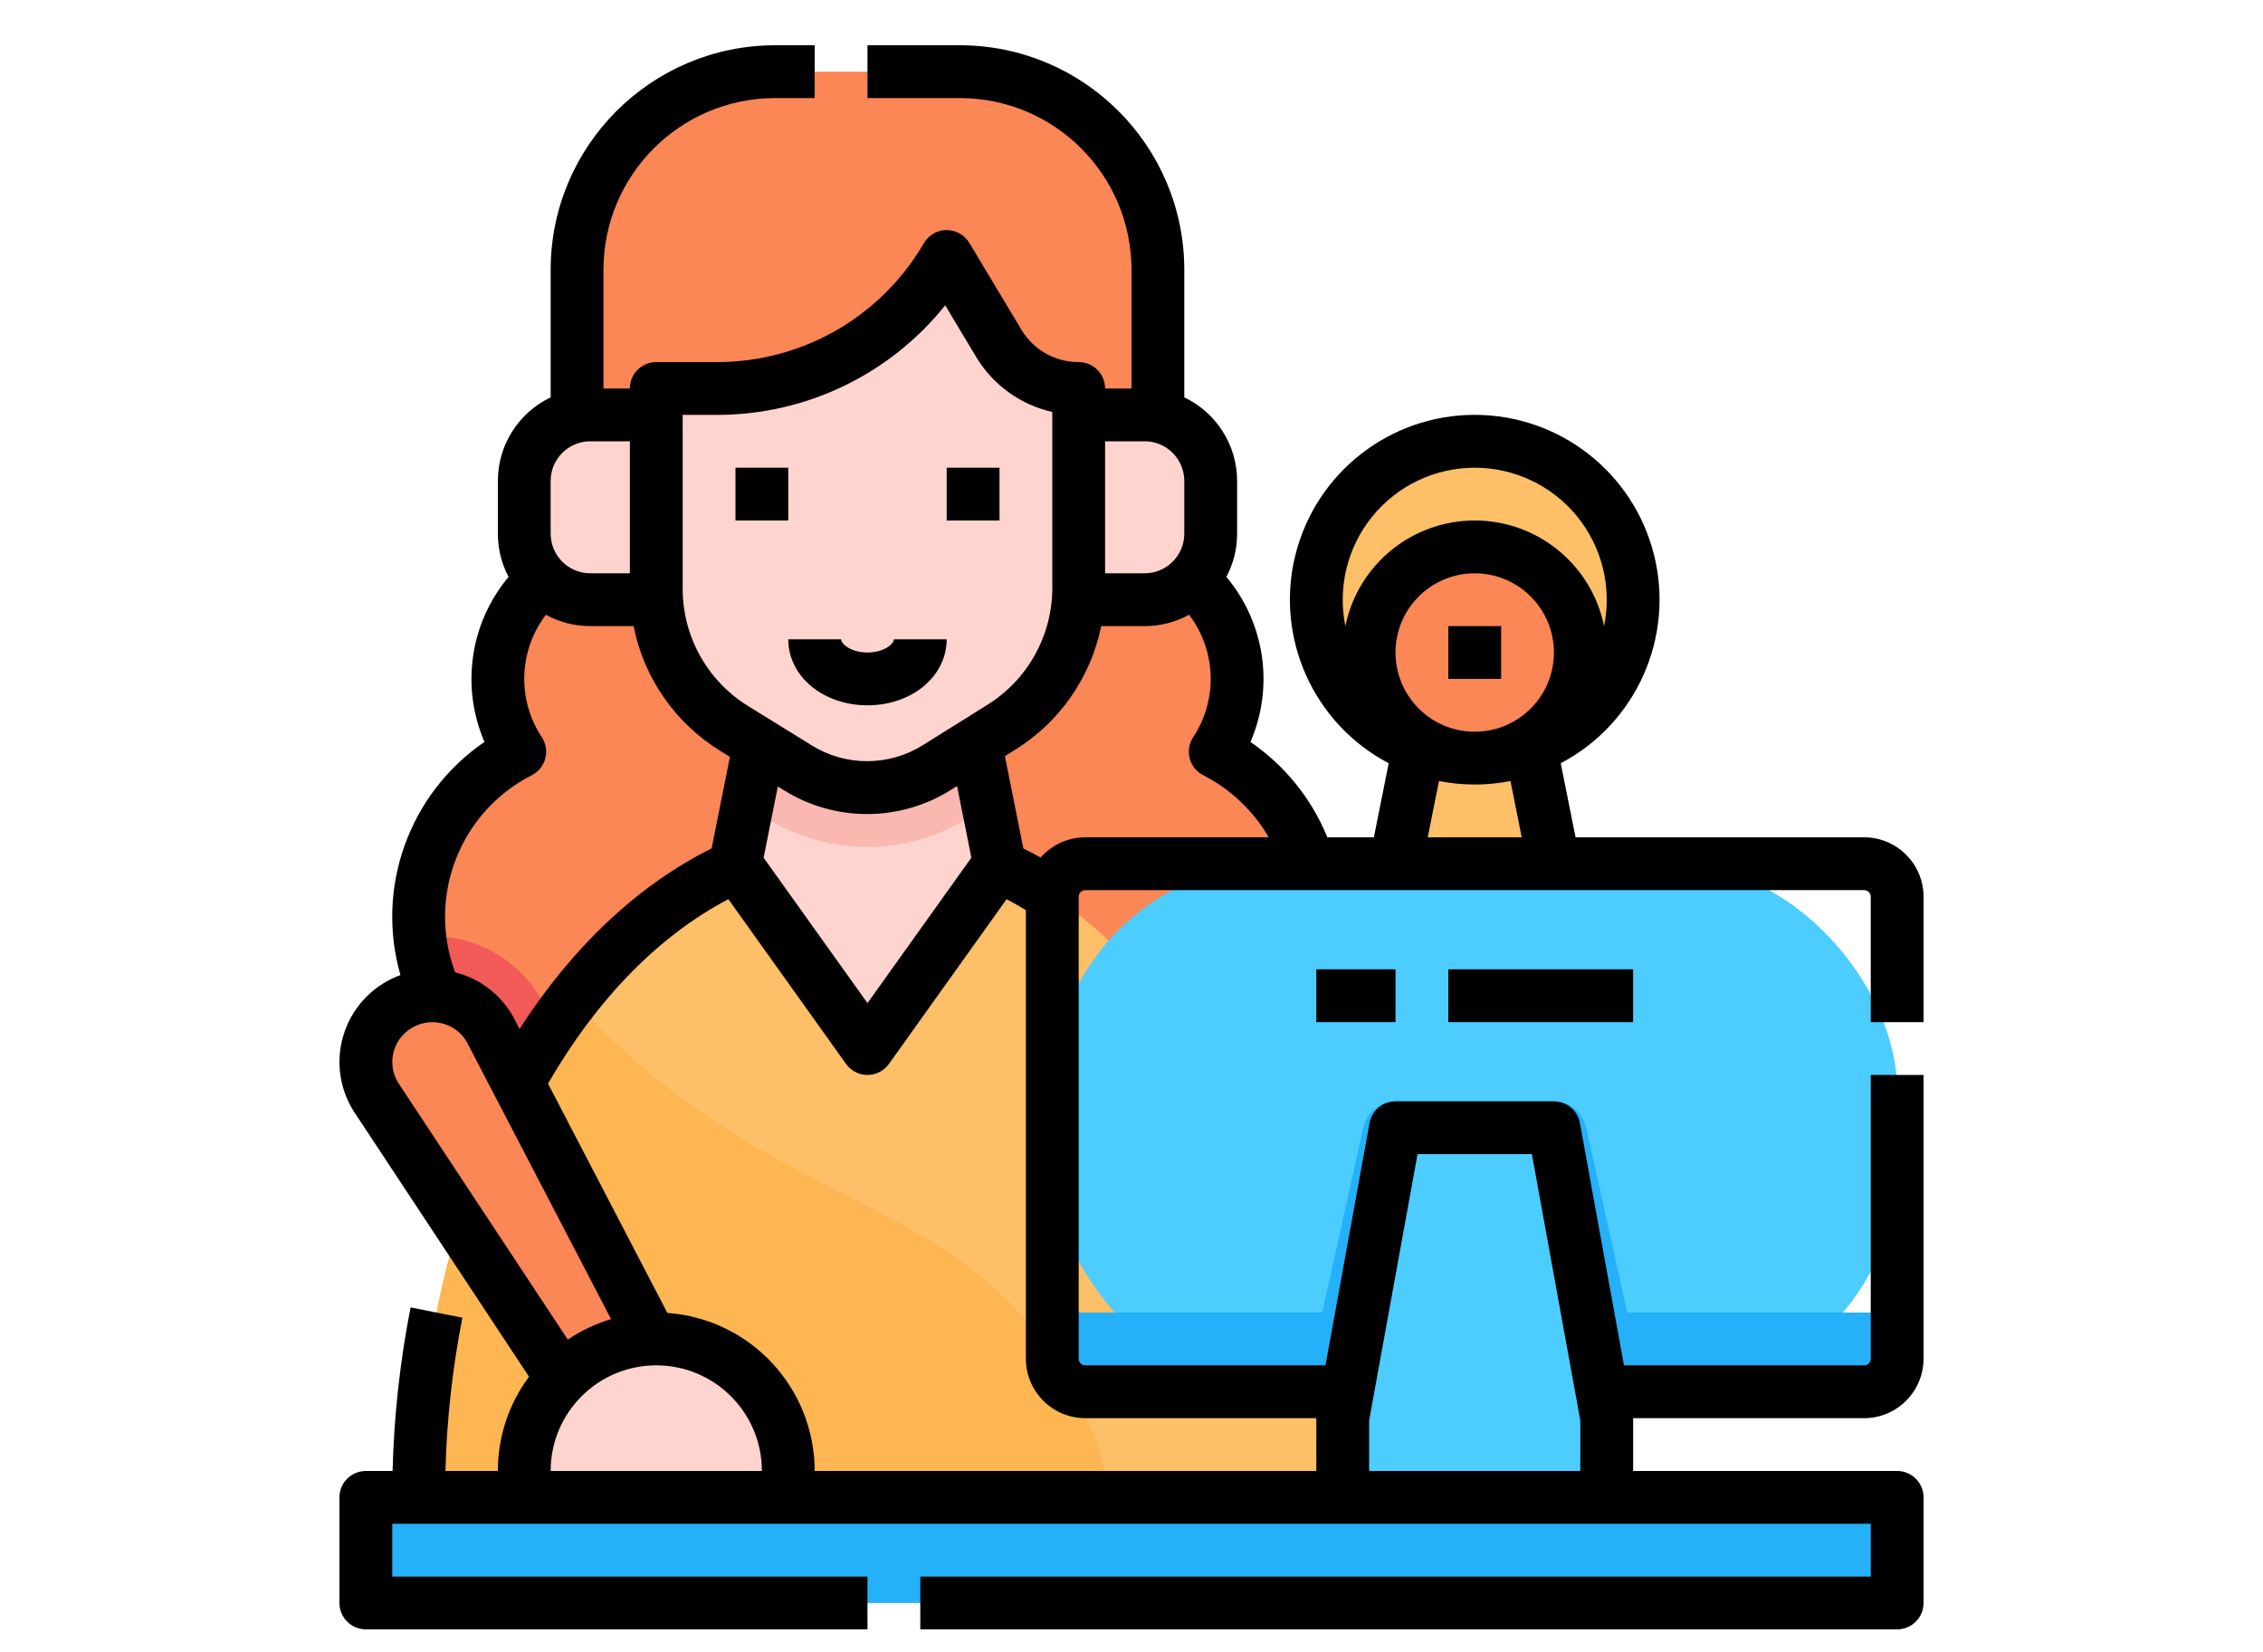
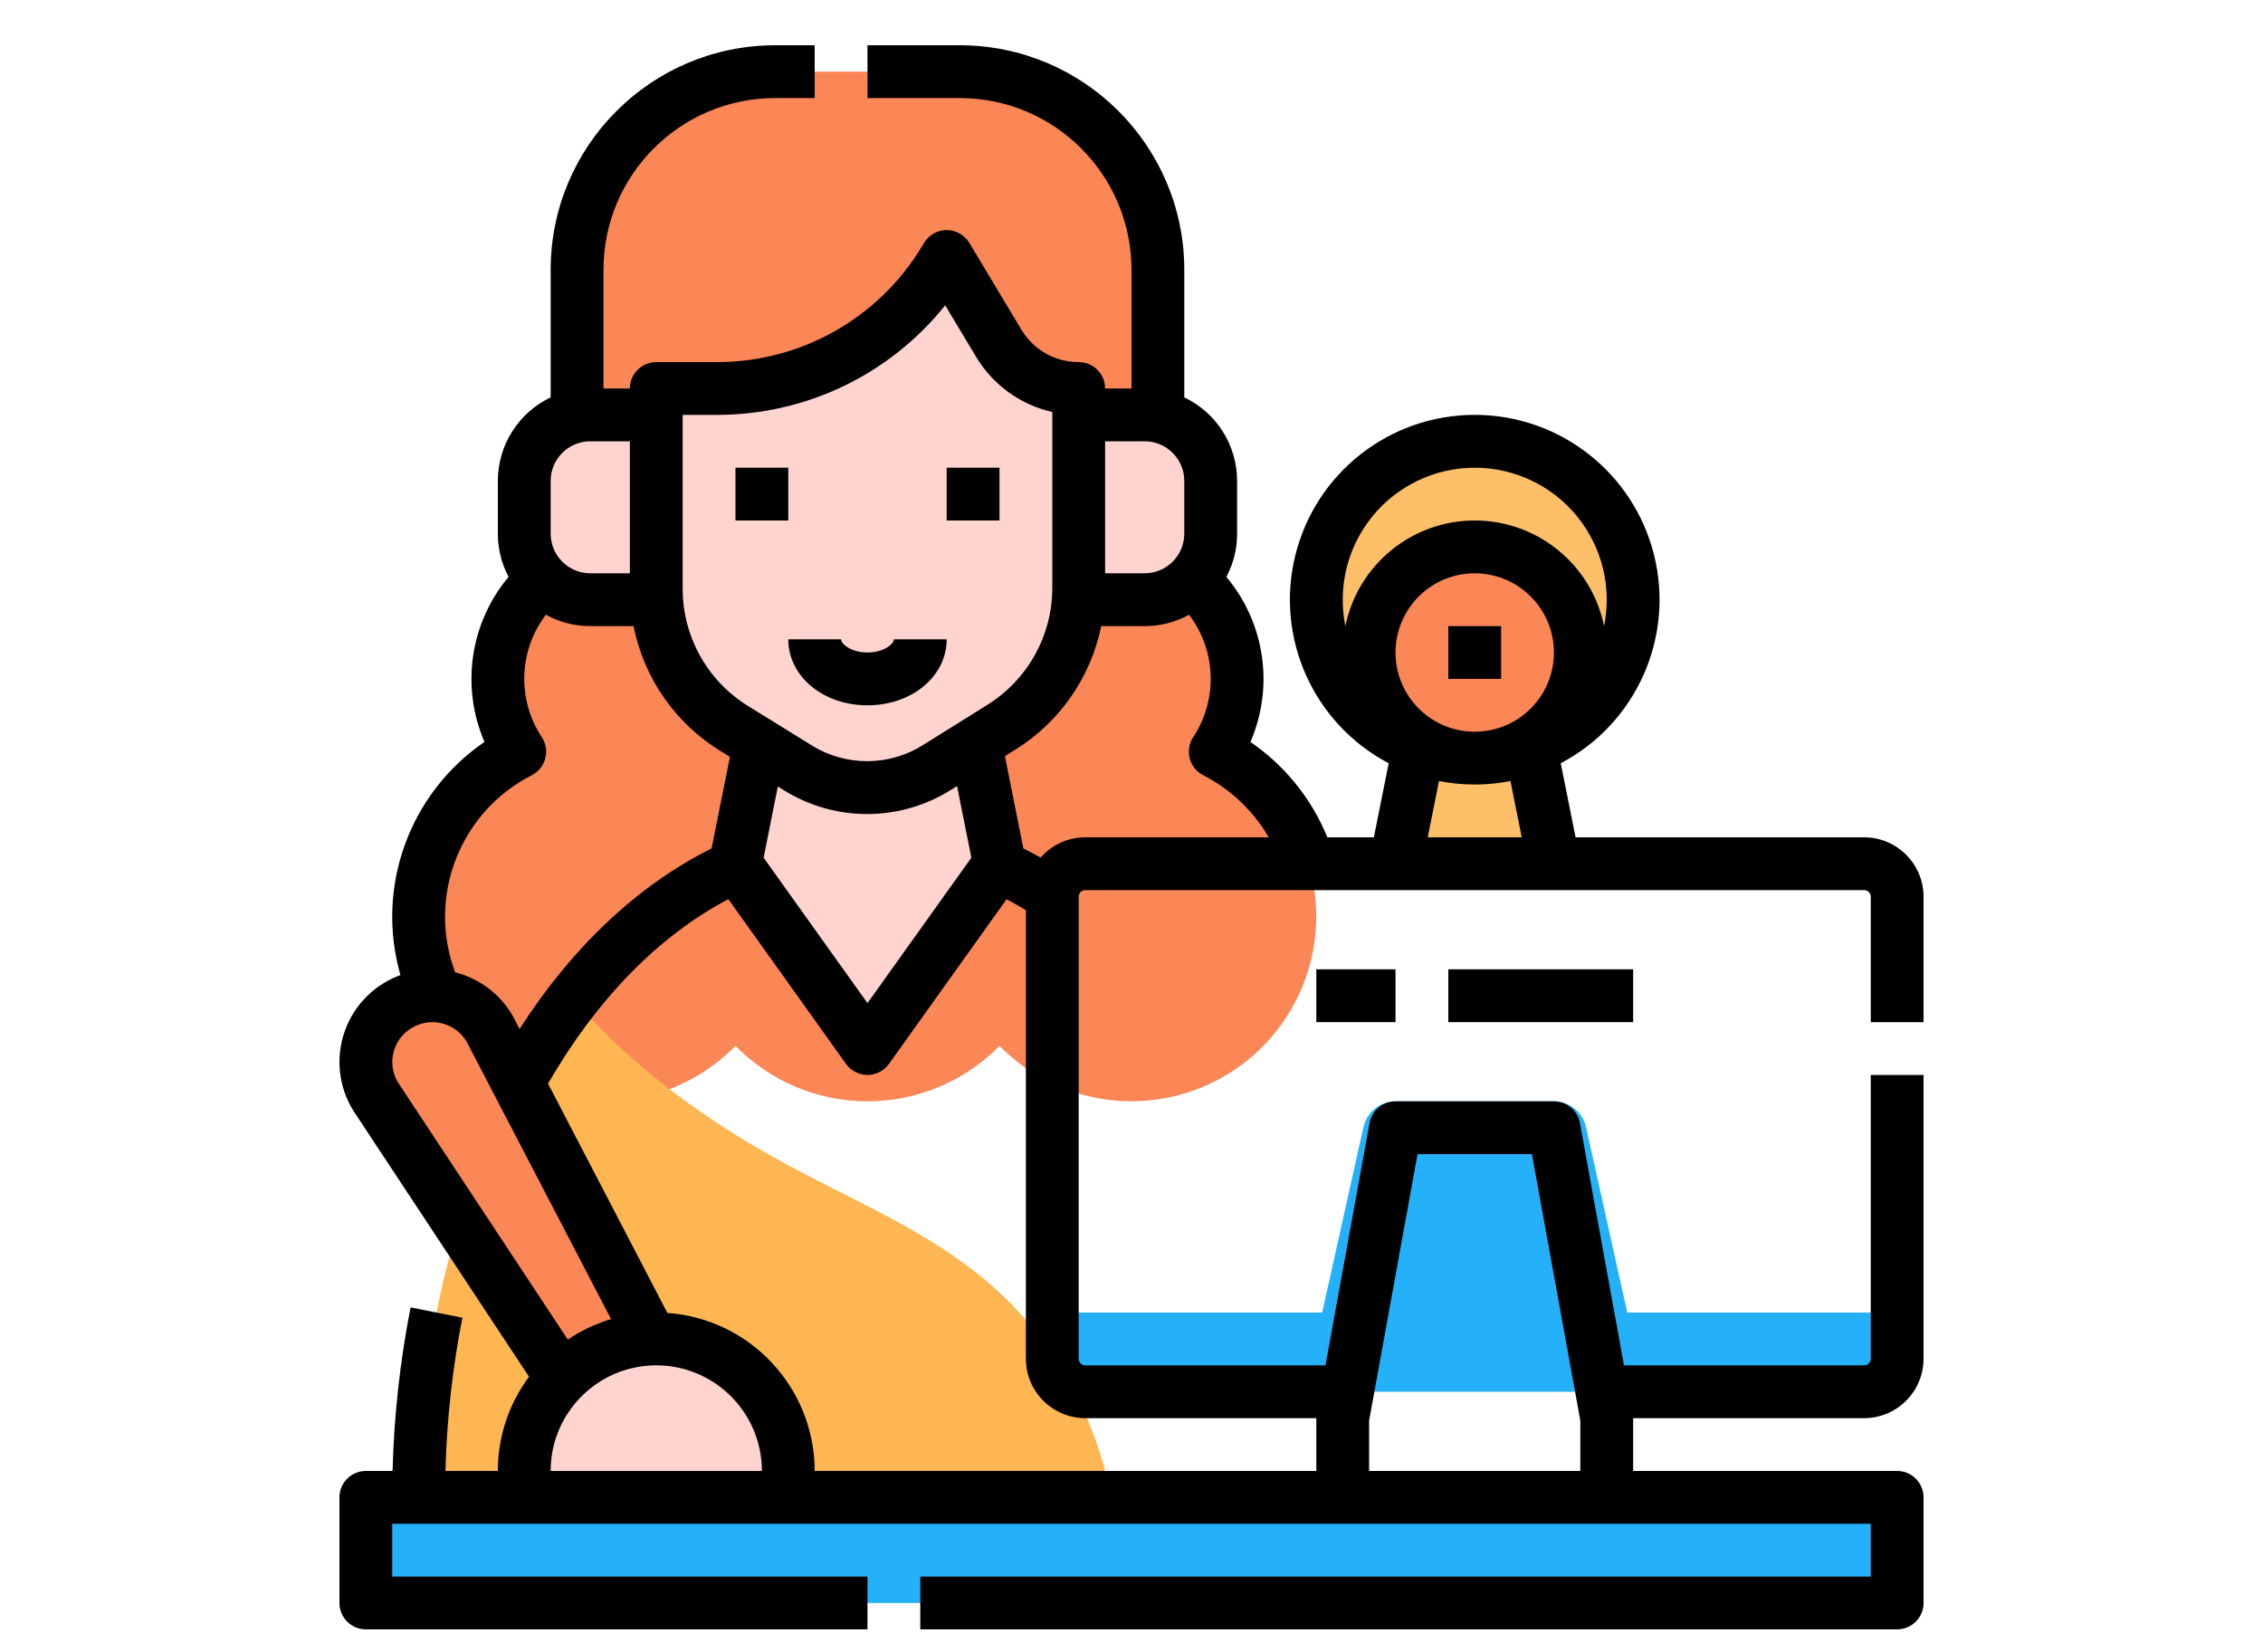
<svg xmlns="http://www.w3.org/2000/svg" width="100px" height="73px" viewBox="0 0 100 73" version="1.1">
  <title>why_love_icons</title>
  <desc>Created with Sketch.</desc>
  <g id="why_love_icons" stroke="none" stroke-width="1" fill="none" fill-rule="evenodd">
    <g id="study" transform="translate(15, 2)" fill-rule="nonzero">
      <g id="Group" transform="translate(1.167, 1.167)">
        <path d="M37.533,30.051 C38.483,28.614 38.749,26.83 38.26,25.178 C37.772,23.527 36.579,22.175 35,21.485 L35,8.75 C35,6.429 34.078,4.204 32.437,2.563 C30.796,0.922 28.571,-1.03620816e-15 26.25,-1.03620816e-15 L18.083,-1.03620816e-15 C13.251,-1.03620816e-15 9.333,3.918 9.333,8.75 L9.333,21.485 C7.755,22.175 6.561,23.527 6.073,25.178 C5.584,26.83 5.851,28.614 6.8,30.051 C3.914,31.517 2.166,34.549 2.344,37.781 C2.522,41.013 4.592,43.835 7.621,44.976 C10.651,46.117 14.068,45.361 16.333,43.049 C17.869,44.617 19.972,45.5 22.167,45.5 C24.361,45.5 26.464,44.617 28,43.049 C30.266,45.358 33.681,46.112 36.709,44.972 C39.737,43.831 41.805,41.01 41.984,37.78 C42.162,34.549 40.417,31.518 37.533,30.051 L37.533,30.051 Z" id="Path" fill="#FB8656" />
-         <path d="M2.383,38.237 C2.827,42.22 6.094,45.292 10.096,45.491 L7.782,41.046 L7.756,41.001 C6.669,39.099 4.563,38.016 2.383,38.237 L2.383,38.237 Z" id="Path" fill="#F15A57" />
-         <path d="M22.167,33.833 C11.213,33.833 2.333,46.892 2.333,63 L44.479,63 C44.48,61.04 44.347,59.082 44.079,57.141 C44.026,56.757 41.488,56.377 41.425,56 C39.293,43.272 31.479,33.833 22.167,33.833 L22.167,33.833 Z" id="Path" fill="#FDBF67" />
        <path d="M2.333,63 C2.333,54.206 4.98,46.321 9.165,40.974 C11.78,44.029 15.232,46.494 18.802,48.399 C21.758,49.975 24.9,51.299 27.455,53.466 C30.607,56.141 32.638,60.067 33.111,64.167 L2.333,64.167 L2.333,63 Z" id="Path" fill="#FDB651" />
        <polygon id="Path" fill="#FFD4CF" points="28 35 22.167 43.167 16.333 35 17.5 29.167 26.833 29.167" />
-         <path d="M27.487,32.437 L26.833,29.167 L17.5,29.167 L16.842,32.459 L17.701,32.991 C20.44,34.685 23.903,34.677 26.634,32.97 L27.487,32.437 Z" id="Path" fill="#FBB8B0" />
        <path d="M34.417,15.167 L31.5,15.167 L31.5,14 L31.479,14 C30.044,14 28.715,13.247 27.977,12.018 L25.667,8.167 L25.565,8.336 C23.456,11.85 19.659,14 15.56,14 L12.833,14 L12.833,15.167 L9.917,15.167 C8.306,15.167 7,16.473 7,18.083 L7,20.417 C7,22.027 8.306,23.333 9.917,23.333 L12.833,23.333 L12.833,22.829 C12.833,25.356 14.141,27.702 16.29,29.031 L19.083,30.758 C20.972,31.927 23.36,31.921 25.243,30.744 L28.074,28.975 C30.206,27.642 31.501,25.306 31.501,22.792 L31.501,23.333 L34.417,23.333 C36.028,23.333 37.334,22.027 37.334,20.417 L37.334,18.083 C37.334,17.31 37.027,16.568 36.48,16.021 C35.932,15.474 35.19,15.166 34.417,15.167 L34.417,15.167 Z" id="Path" fill="#FFD4CF" />
        <polygon id="Path" fill="#25B1FA" points="0 63 67.667 63 67.667 67.667 0 67.667" />
        <path d="M9.333,58.766 L0.544,45.456 C0.024,44.728 -0.133,43.8 0.119,42.941 C0.371,42.082 1.003,41.386 1.834,41.053 L1.862,41.042 C3.213,40.502 4.755,41.04 5.477,42.303 L12.833,56.433 L9.333,58.766 Z" id="Path" fill="#FB8656" />
        <path d="M12.833,56 C16.055,56 18.667,58.612 18.667,61.833 L18.667,63 L7,63 L7,61.833 C7,58.612 9.612,56 12.833,56 L12.833,56 Z" id="Path" fill="#FFD4CF" />
        <path d="M56,23.333 C55.999,19.793 53.355,16.811 49.84,16.386 C46.326,15.961 43.047,18.227 42.202,21.665 C41.357,25.103 43.212,28.63 46.523,29.883 L45.5,35 L52.5,35 L51.477,29.883 C54.199,28.852 56,26.244 56,23.333 L56,23.333 Z" id="Path" fill="#FDBF67" />
-         <rect id="Rectangle" fill="#4DCCFF" transform="translate(49, 46.667) rotate(-180) translate(-49, -46.667) " x="30.333" y="35" width="37.333" height="23.333" rx="10" />
        <path d="M55.741,54.833 L53.92,46.642 C53.772,45.975 53.18,45.5 52.497,45.5 L45.503,45.5 C44.82,45.5 44.228,45.975 44.08,46.642 L42.259,54.833 L30.333,54.833 L30.333,56.875 C30.333,57.68 30.986,58.333 31.792,58.333 L66.208,58.333 C67.014,58.333 67.667,57.68 67.667,56.875 L67.667,54.833 L55.741,54.833 Z" id="Path" fill="#25B1FA" />
        <circle id="Oval" fill="#FB8656" cx="49" cy="25.667" r="4.667" />
-         <polygon id="Path" fill="#4DCCFF" points="54.833 63 43.167 63 43.167 59.5 45.5 46.667 52.5 46.667 54.833 59.5" />
      </g>
      <path d="M23.333,29.167 C25.296,29.167 26.833,27.886 26.833,26.25 L24.5,26.25 C24.5,26.456 24.057,26.833 23.333,26.833 C22.61,26.833 22.167,26.456 22.167,26.25 L19.833,26.25 C19.833,27.886 21.371,29.167 23.333,29.167 Z" id="Path" fill="#000000" />
      <path d="M67.375,35 L54.623,35 L53.968,31.727 C57.293,29.978 58.996,26.187 58.095,22.541 C57.195,18.894 53.923,16.332 50.167,16.332 C46.411,16.332 43.139,18.894 42.238,22.541 C41.338,26.187 43.041,29.978 46.365,31.727 L45.71,35 L43.654,35 C42.959,33.293 41.777,31.828 40.256,30.787 C41.311,28.35 40.899,25.526 39.192,23.492 C39.505,22.904 39.667,22.249 39.667,21.583 L39.667,19.25 C39.666,17.673 38.758,16.237 37.333,15.56 L37.333,9.917 C37.327,4.442 32.891,0.006 27.417,-8.28966525e-15 L23.333,-8.28966525e-15 L23.333,2.333 L27.417,2.333 C31.603,2.338 34.995,5.73 35,9.917 L35,15.167 L33.833,15.167 C33.833,14.522 33.311,14 32.667,14 L32.645,14 C31.622,13.997 30.674,13.46 30.144,12.584 L27.834,8.733 C27.623,8.382 27.243,8.167 26.833,8.167 C26.424,8.167 26.044,8.382 25.833,8.733 L25.731,8.902 C23.826,12.057 20.413,13.989 16.728,14 L14,14 C13.356,14 12.833,14.522 12.833,15.167 L11.667,15.167 L11.667,9.917 C11.671,5.73 15.064,2.338 19.25,2.333 L21,2.333 L21,-8.28966525e-15 L19.25,-8.28966525e-15 C13.776,0.006 9.34,4.442 9.333,9.917 L9.333,15.56 C7.909,16.237 7.001,17.673 7,19.25 L7,21.583 C6.999,22.249 7.162,22.904 7.474,23.492 C5.768,25.526 5.356,28.348 6.409,30.785 C3.081,33.06 1.584,37.212 2.695,41.087 C2.661,41.1 2.627,41.113 2.593,41.126 L2.567,41.137 C1.407,41.601 0.523,42.571 0.169,43.769 C-0.186,44.967 0.027,46.262 0.748,47.283 L8.377,58.835 C7.481,60.039 6.998,61.5 7,63 L4.683,63 C4.743,60.725 4.994,58.459 5.432,56.227 L3.144,55.773 C2.675,58.156 2.409,60.573 2.348,63 L1.167,63 C0.522,63 -1.65793305e-14,63.522 -1.65793305e-14,64.167 L-1.65793305e-14,68.833 C-1.65793305e-14,69.478 0.522,70 1.167,70 L23.333,70 L23.333,67.667 L2.333,67.667 L2.333,65.333 L67.667,65.333 L67.667,67.667 L25.667,67.667 L25.667,70 L68.833,70 C69.478,70 70,69.478 70,68.833 L70,64.167 C70,63.522 69.478,63 68.833,63 L57.167,63 L57.167,60.667 L67.375,60.667 C68.824,60.665 69.998,59.491 70,58.042 L70,45.5 L67.667,45.5 L67.667,58.042 C67.667,58.203 67.536,58.333 67.375,58.333 L56.762,58.333 L54.815,47.625 C54.714,47.07 54.231,46.667 53.667,46.667 L46.667,46.667 C46.103,46.667 45.62,47.07 45.519,47.625 L43.572,58.333 L32.958,58.333 C32.797,58.333 32.667,58.203 32.667,58.042 L32.667,37.625 C32.667,37.464 32.797,37.333 32.958,37.333 L67.375,37.333 C67.536,37.333 67.667,37.464 67.667,37.625 L67.667,43.167 L70,43.167 L70,37.625 C69.998,36.176 68.824,35.002 67.375,35 Z M50.121,30.333 C48.197,30.308 46.654,28.735 46.667,26.811 C46.679,24.887 48.243,23.334 50.167,23.334 C52.091,23.334 53.654,24.887 53.667,26.811 C53.679,28.735 52.136,30.308 50.212,30.333 L50.167,30.333 L50.121,30.333 Z M50.167,18.667 C51.918,18.667 53.577,19.455 54.685,20.811 C55.793,22.168 56.233,23.95 55.883,25.667 C55.329,22.951 52.939,21 50.167,21 C47.395,21 45.006,22.951 44.451,25.667 C44.102,23.951 44.542,22.168 45.649,20.812 C46.757,19.455 48.415,18.668 50.167,18.667 L50.167,18.667 Z M35.583,17.5 C36.549,17.501 37.332,18.284 37.333,19.25 L37.333,21.583 C37.332,22.549 36.549,23.332 35.583,23.333 L33.833,23.333 L33.833,17.5 L35.583,17.5 Z M16.728,16.333 C20.635,16.322 24.326,14.542 26.767,11.492 L28.143,13.785 C28.886,15.015 30.098,15.889 31.5,16.205 L31.5,23.959 C31.507,26.072 30.417,28.038 28.621,29.152 L25.791,30.921 C24.286,31.87 22.371,31.874 20.862,30.933 L18.069,29.205 C16.259,28.094 15.159,26.12 15.167,23.996 L15.167,16.333 L16.728,16.333 Z M27.924,35.9 L23.333,42.326 L18.743,35.9 L19.372,32.755 L19.635,32.917 C21.898,34.33 24.77,34.323 27.027,32.9 L27.291,32.736 L27.924,35.9 Z M9.333,19.25 C9.334,18.284 10.117,17.501 11.083,17.5 L12.833,17.5 L12.833,23.333 L11.083,23.333 C10.117,23.332 9.334,22.549 9.333,21.583 L9.333,19.25 Z M8.496,32.257 C8.793,32.106 9.01,31.836 9.095,31.515 C9.18,31.193 9.123,30.85 8.94,30.573 C7.845,28.914 7.919,26.745 9.123,25.165 C9.724,25.495 10.398,25.667 11.083,25.667 L12.997,25.667 C13.452,27.963 14.846,29.965 16.842,31.189 L17.255,31.445 L16.445,35.491 C13.194,37.109 10.296,39.837 7.958,43.469 L7.678,42.932 C7.671,42.918 7.664,42.905 7.657,42.892 C7.105,41.931 6.186,41.235 5.112,40.965 C3.862,37.624 5.318,33.877 8.496,32.258 L8.496,32.257 Z M2.66,45.945 C2.348,45.508 2.254,44.951 2.405,44.435 C2.557,43.919 2.937,43.502 3.436,43.303 L3.462,43.292 C4.265,42.974 5.181,43.288 5.621,44.032 L12.003,56.29 C11.323,56.493 10.678,56.798 10.091,57.196 L2.684,45.98 C2.677,45.968 2.669,45.957 2.66,45.945 L2.66,45.945 Z M9.333,63 C9.333,60.423 11.423,58.333 14,58.333 C16.577,58.333 18.667,60.423 18.667,63 L9.333,63 Z M45.5,60.772 L47.64,49 L52.693,49 L54.833,60.772 L54.833,63 L45.5,63 L45.5,60.772 Z M32.958,60.667 L43.167,60.667 L43.167,63 L21,63 C20.996,59.326 18.156,56.28 14.491,56.017 L9.217,45.885 C11.372,42.147 14.106,39.353 17.185,37.733 L22.384,45.011 C22.603,45.318 22.957,45.5 23.333,45.5 C23.71,45.5 24.064,45.318 24.283,45.011 L29.481,37.734 C29.767,37.885 30.051,38.047 30.333,38.219 L30.333,58.042 C30.335,59.491 31.509,60.665 32.958,60.667 L32.958,60.667 Z M30.984,35.896 C30.732,35.754 30.477,35.619 30.221,35.492 L29.406,31.414 L29.858,31.131 C31.824,29.911 33.2,27.934 33.662,25.667 L35.583,25.667 C36.269,25.667 36.943,25.495 37.543,25.165 C38.748,26.745 38.822,28.914 37.727,30.573 C37.544,30.85 37.487,31.193 37.572,31.515 C37.656,31.836 37.874,32.106 38.171,32.257 C39.379,32.874 40.383,33.826 41.063,35 L32.958,35 C32.202,35 31.482,35.327 30.984,35.896 L30.984,35.896 Z M48.09,35 L48.587,32.513 C49.63,32.718 50.703,32.718 51.746,32.513 L52.244,35 L48.09,35 Z" id="Shape" fill="#000000" />
      <polygon id="Path" fill="#000000" points="49 25.667 51.333 25.667 51.333 28 49 28" />
      <polygon id="Path" fill="#000000" points="49 40.833 57.167 40.833 57.167 43.167 49 43.167" />
      <polygon id="Path" fill="#000000" points="43.167 40.833 46.667 40.833 46.667 43.167 43.167 43.167" />
      <polygon id="Path" fill="#000000" points="17.5 18.667 19.833 18.667 19.833 21 17.5 21" />
      <polygon id="Path" fill="#000000" points="26.833 18.667 29.167 18.667 29.167 21 26.833 21" />
    </g>
  </g>
</svg>